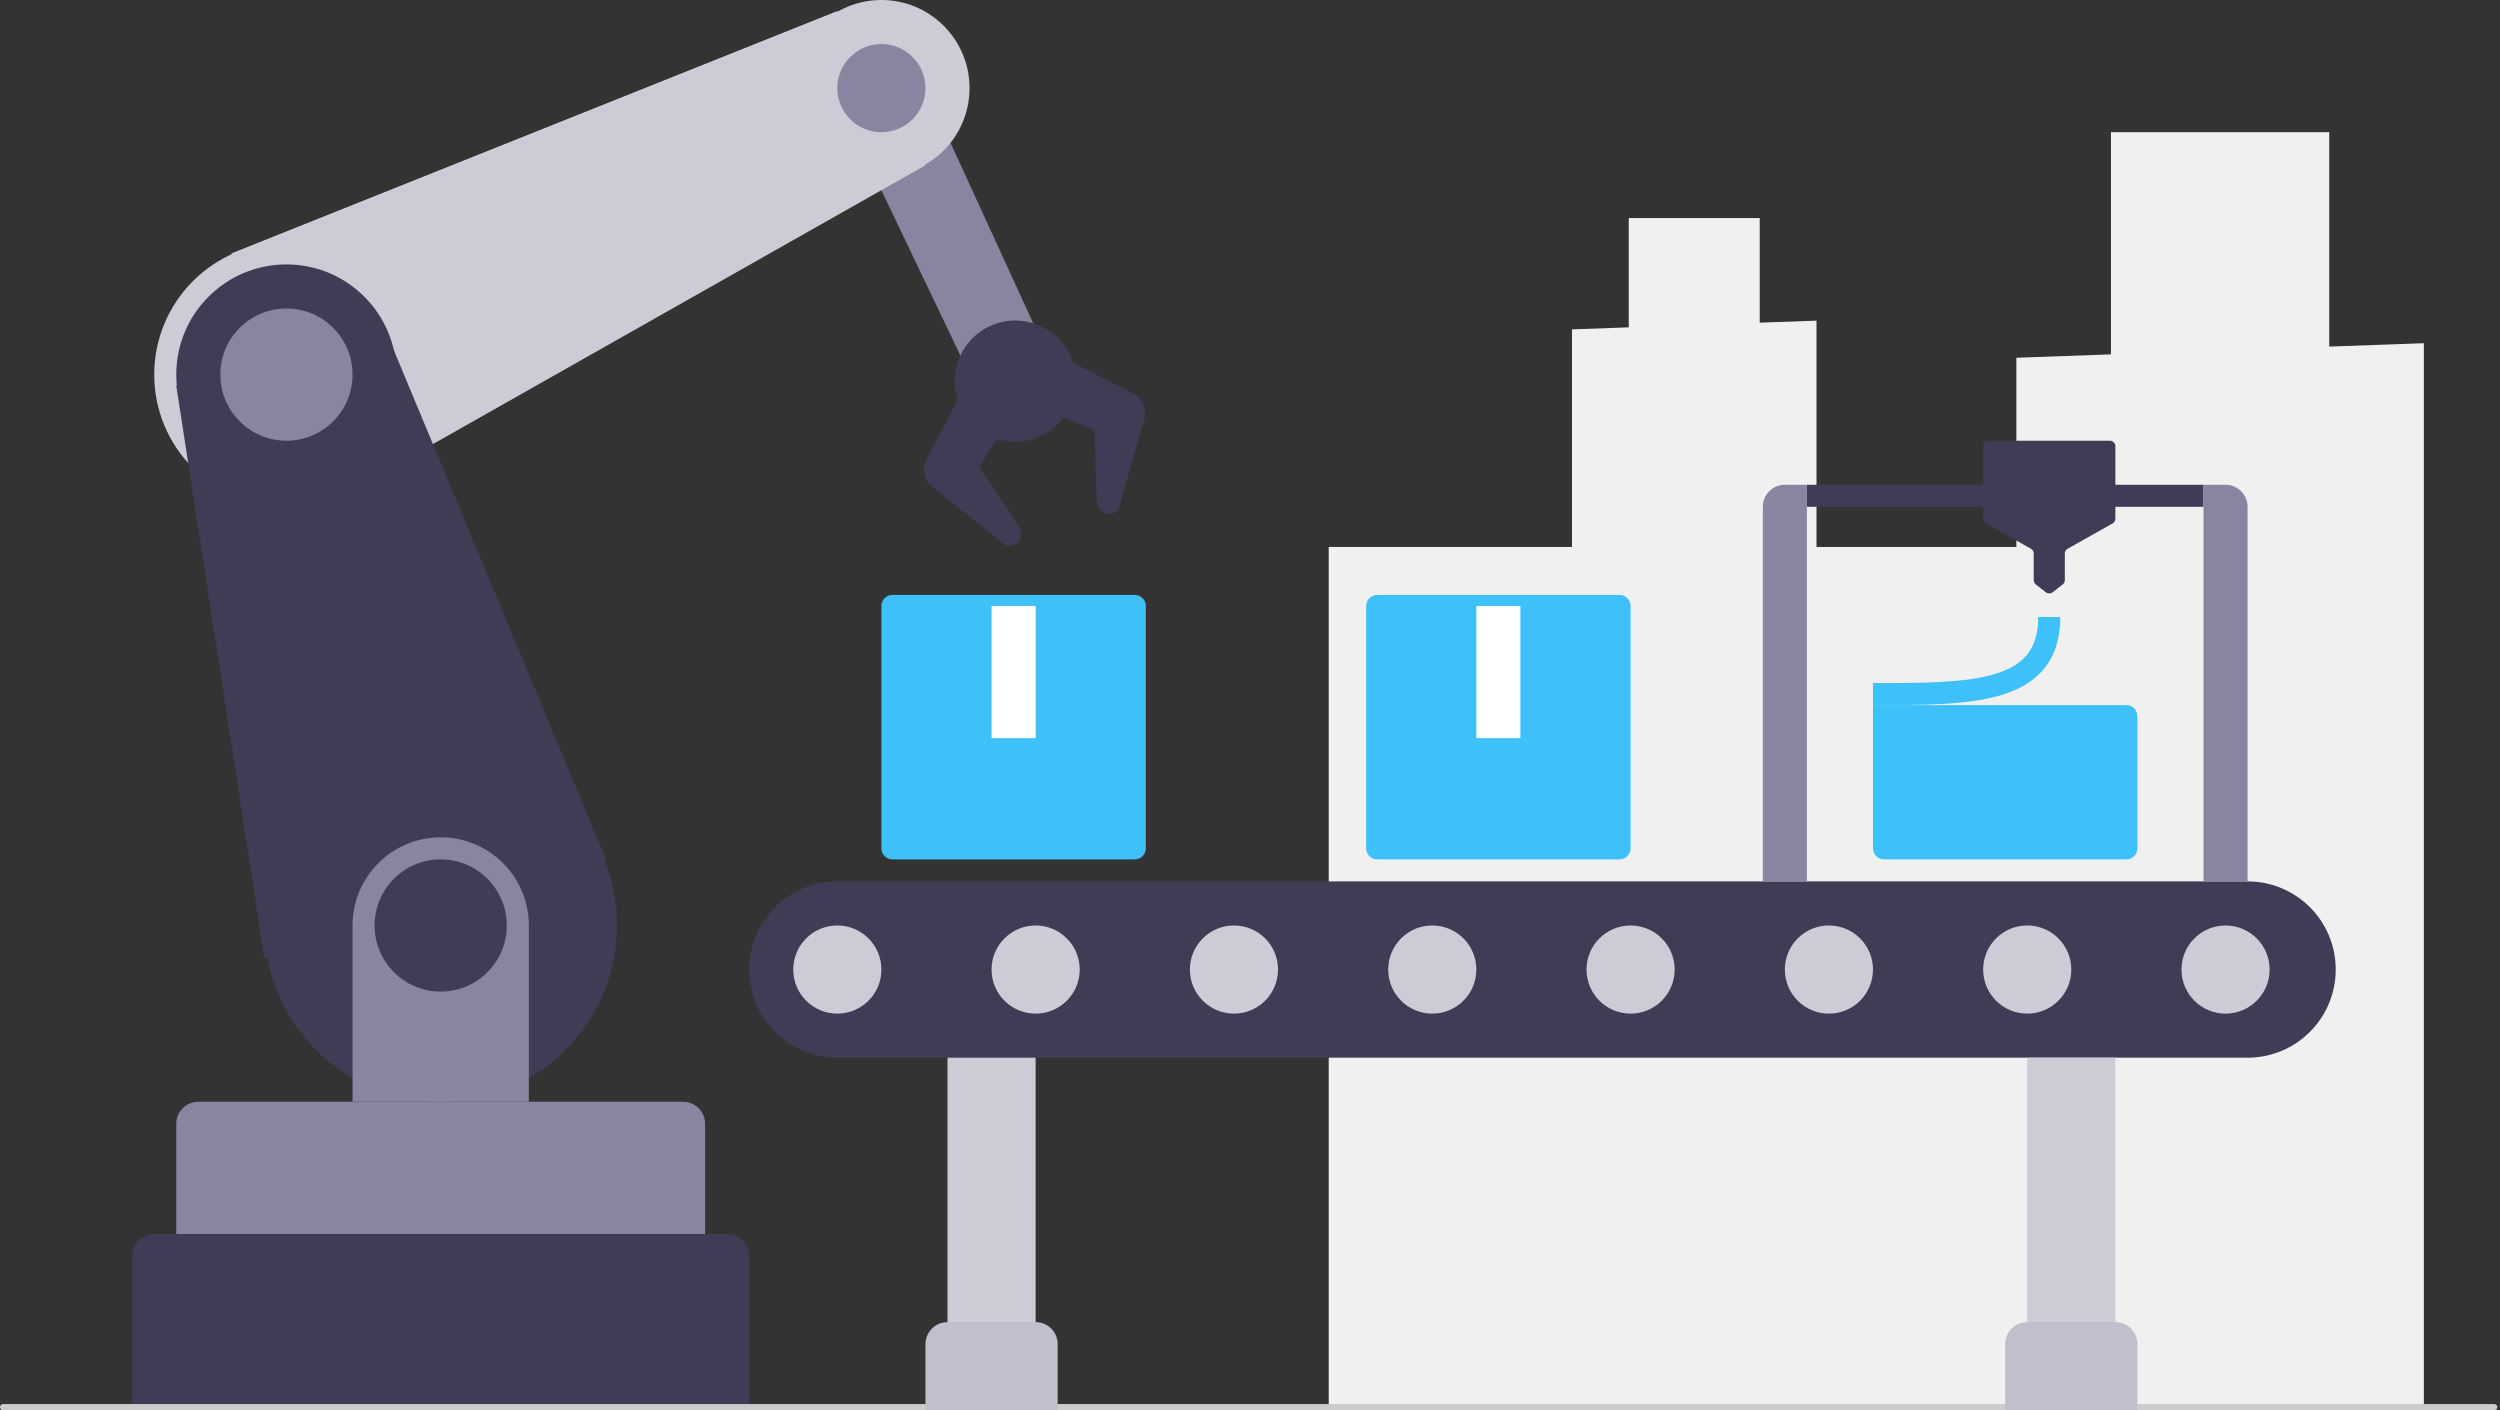
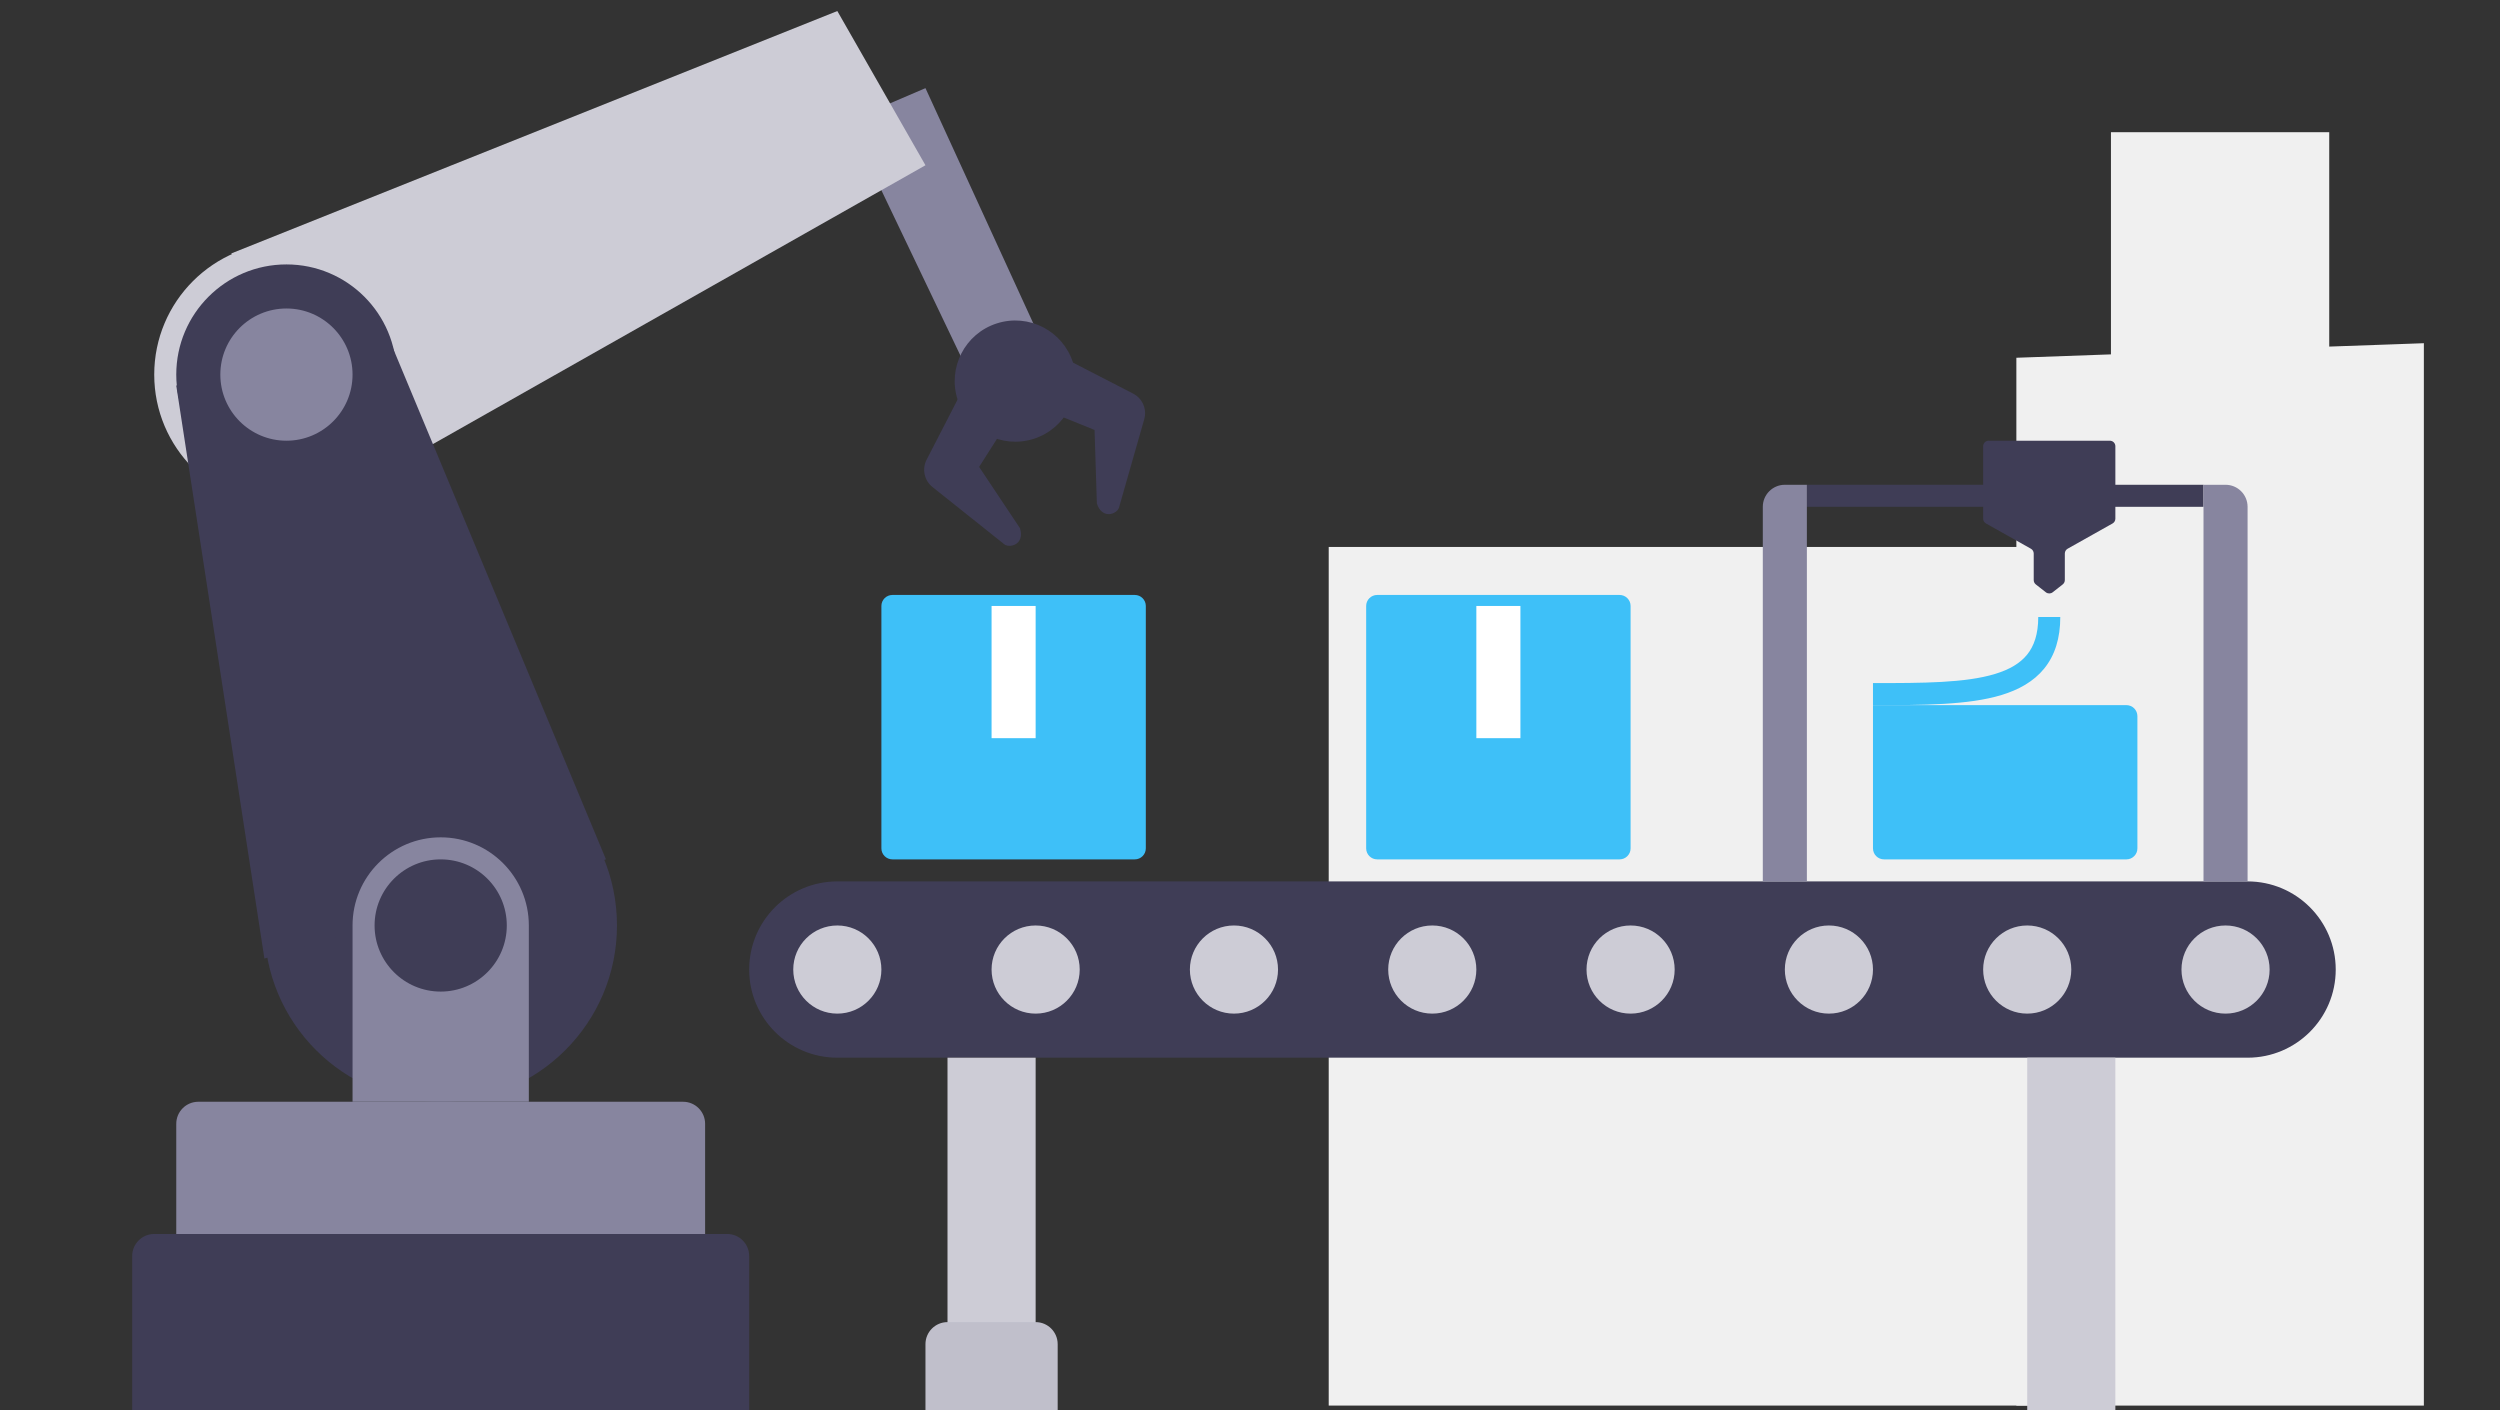
<svg xmlns="http://www.w3.org/2000/svg" width="156" height="88" viewBox="0 0 156 88" fill="none">
  <rect x="0" y="0" width="156" height="88" fill="#333333" stroke="none" />
  <g clip-path="url(#clip0)">
-     <path fill-rule="evenodd" clip-rule="evenodd" d="M101.634 13.606V20.426L98.093 20.553V59.783H113.349V20.008L109.807 20.134V13.606H101.634Z" fill="#F0F0F0" />
    <path d="M82.912 87.708H129.226V34.13L82.912 34.13V87.708Z" fill="#F0F0F0" />
    <path d="M125.821 22.324V87.709H151.249V21.416L149.161 21.492L145.344 21.627V8.25H131.723V22.113L125.821 22.324Z" fill="#F0F0F0" />
    <path d="M26.124 23.375C26.124 27.931 22.431 31.625 17.874 31.625C13.318 31.625 9.624 27.931 9.624 23.375C9.624 18.819 13.318 15.125 17.874 15.125C22.431 15.125 26.124 18.819 26.124 23.375Z" fill="#CDCCD6" />
    <path d="M60.499 23.375L52.937 7.562L57.749 5.5L65.312 22L60.499 23.375Z" fill="#87859F" />
    <path d="M38.499 57.75C38.499 63.825 33.574 68.75 27.499 68.75C21.424 68.75 16.499 63.825 16.499 57.75C16.499 51.675 21.424 46.75 27.499 46.75C33.574 46.75 38.499 51.675 38.499 57.75Z" fill="#3F3D56" />
    <path d="M57.749 10.312L21.312 30.938L14.437 15.812L52.249 0.688L57.749 10.312Z" fill="#CDCCD6" />
    <path d="M24.749 23.375C24.749 27.172 21.671 30.25 17.874 30.25C14.077 30.25 10.999 27.172 10.999 23.375C10.999 19.578 14.077 16.5 17.874 16.5C21.671 16.5 24.749 19.578 24.749 23.375Z" fill="#3F3D56" />
-     <path d="M60.499 5.5C60.499 8.538 58.037 11 54.999 11C51.962 11 49.499 8.538 49.499 5.5C49.499 2.462 51.962 0 54.999 0C58.037 0 60.499 2.462 60.499 5.5Z" fill="#CDCCD6" />
    <path d="M46.749 60.5C46.749 57.462 49.212 55 52.249 55H140.249C143.287 55 145.749 57.462 145.749 60.5C145.749 63.538 143.287 66 140.249 66H52.249C49.212 66 46.749 63.538 46.749 60.5Z" fill="#3F3D56" />
    <path d="M8.249 78.375C8.249 77.616 8.865 77 9.624 77H45.374C46.134 77 46.749 77.616 46.749 78.375V88H8.249V78.375Z" fill="#3F3D56" />
    <path d="M10.999 70.125C10.999 69.366 11.615 68.75 12.374 68.75H42.624C43.384 68.75 43.999 69.366 43.999 70.125V77H10.999V70.125Z" fill="#87859F" />
-     <path d="M155.642 88H0.192C0.141 88 0.092 87.979 0.056 87.943C0.02 87.907 0 87.858 0 87.807C0 87.756 0.02 87.707 0.056 87.671C0.092 87.635 0.141 87.614 0.192 87.614H155.642C155.693 87.614 155.742 87.635 155.778 87.671C155.814 87.707 155.835 87.756 155.835 87.807C155.835 87.858 155.814 87.907 155.778 87.943C155.742 87.979 155.693 88 155.642 88Z" fill="#CCCCCC" />
    <path d="M54.999 37.812C54.999 37.433 55.307 37.125 55.687 37.125H70.812C71.191 37.125 71.499 37.433 71.499 37.812V52.938C71.499 53.317 71.191 53.625 70.812 53.625H55.687C55.307 53.625 54.999 53.317 54.999 52.938V37.812Z" fill="#3EC0F8" />
    <path d="M85.249 37.812C85.249 37.433 85.557 37.125 85.937 37.125H101.062C101.441 37.125 101.749 37.433 101.749 37.812V52.938C101.749 53.317 101.441 53.625 101.062 53.625H85.937C85.557 53.625 85.249 53.317 85.249 52.938V37.812Z" fill="#3EC0F8" />
    <path d="M54.999 60.5C54.999 62.019 53.768 63.25 52.249 63.25C50.73 63.25 49.499 62.019 49.499 60.5C49.499 58.981 50.73 57.75 52.249 57.75C53.768 57.75 54.999 58.981 54.999 60.5Z" fill="#CDCCD6" />
    <path d="M141.624 60.5C141.624 62.019 140.393 63.25 138.874 63.25C137.355 63.25 136.124 62.019 136.124 60.5C136.124 58.981 137.355 57.75 138.874 57.75C140.393 57.75 141.624 58.981 141.624 60.5Z" fill="#CDCCD6" />
    <path d="M129.249 60.5C129.249 62.019 128.018 63.25 126.499 63.25C124.98 63.25 123.749 62.019 123.749 60.5C123.749 58.981 124.98 57.75 126.499 57.75C128.018 57.75 129.249 58.981 129.249 60.5Z" fill="#CDCCD6" />
    <path d="M116.874 60.5C116.874 62.019 115.643 63.25 114.124 63.25C112.605 63.25 111.374 62.019 111.374 60.5C111.374 58.981 112.605 57.75 114.124 57.75C115.643 57.75 116.874 58.981 116.874 60.5Z" fill="#CDCCD6" />
    <path d="M104.499 60.5C104.499 62.019 103.268 63.25 101.749 63.25C100.23 63.25 98.999 62.019 98.999 60.5C98.999 58.981 100.23 57.75 101.749 57.75C103.268 57.75 104.499 58.981 104.499 60.5Z" fill="#CDCCD6" />
    <path d="M92.124 60.5C92.124 62.019 90.893 63.25 89.374 63.25C87.856 63.25 86.624 62.019 86.624 60.5C86.624 58.981 87.856 57.75 89.374 57.75C90.893 57.75 92.124 58.981 92.124 60.5Z" fill="#CDCCD6" />
    <path d="M79.749 60.5C79.749 62.019 78.518 63.25 76.999 63.25C75.481 63.25 74.249 62.019 74.249 60.5C74.249 58.981 75.481 57.75 76.999 57.75C78.518 57.75 79.749 58.981 79.749 60.5Z" fill="#CDCCD6" />
    <path d="M67.374 60.5C67.374 62.019 66.143 63.25 64.624 63.25C63.105 63.25 61.874 62.019 61.874 60.5C61.874 58.981 63.105 57.75 64.624 57.75C66.143 57.75 67.374 58.981 67.374 60.5Z" fill="#CDCCD6" />
    <path d="M112.749 30.25H137.499V31.625H112.749V30.25Z" fill="#3F3D56" />
    <path d="M137.499 30.25H138.874C139.634 30.25 140.249 30.866 140.249 31.625V55H137.499V30.25Z" fill="#87859F" />
    <path d="M109.999 31.625C109.999 30.866 110.615 30.25 111.374 30.25H112.749V55H109.999V31.625Z" fill="#87859F" />
    <path d="M123.749 32.365V27.844C123.749 27.654 123.903 27.5 124.093 27.5H131.655C131.845 27.5 131.999 27.654 131.999 27.844V32.365C131.999 32.489 131.932 32.603 131.824 32.664L129.02 34.24C128.912 34.301 128.845 34.416 128.845 34.54V36.198C128.845 36.303 128.796 36.403 128.713 36.468L128.086 36.959C127.962 37.056 127.787 37.056 127.662 36.959L127.035 36.468C126.952 36.403 126.904 36.303 126.904 36.198V34.54C126.904 34.416 126.837 34.301 126.728 34.24L123.925 32.664C123.816 32.603 123.749 32.489 123.749 32.365Z" fill="#3F3D56" />
    <path d="M16.499 59.812L10.999 24.062L24.062 20.625L37.812 53.625L16.499 59.812Z" fill="#3F3D56" />
    <path fill-rule="evenodd" clip-rule="evenodd" d="M32.999 57.75C32.999 54.712 30.537 52.25 27.499 52.25C24.462 52.25 21.999 54.712 21.999 57.75V68.75H32.999V57.75Z" fill="#87859F" />
    <path d="M31.624 57.75C31.624 60.028 29.777 61.875 27.499 61.875C25.221 61.875 23.374 60.028 23.374 57.75C23.374 55.472 25.221 53.625 27.499 53.625C29.777 53.625 31.624 55.472 31.624 57.75Z" fill="#3F3D56" />
    <path d="M21.999 23.375C21.999 25.653 20.152 27.5 17.874 27.5C15.596 27.5 13.749 25.653 13.749 23.375C13.749 21.097 15.596 19.25 17.874 19.25C20.152 19.25 21.999 21.097 21.999 23.375Z" fill="#87859F" />
-     <path d="M57.749 5.5C57.749 7.019 56.518 8.25 54.999 8.25C53.48 8.25 52.249 7.019 52.249 5.5C52.249 3.981 53.48 2.75 54.999 2.75C56.518 2.75 57.749 3.981 57.749 5.5Z" fill="#87859F" />
    <path d="M66.956 22.628C67.592 24.617 66.496 26.746 64.507 27.382C62.518 28.019 60.39 26.922 59.753 24.934C59.117 22.945 60.213 20.816 62.202 20.18C64.191 19.543 66.319 20.639 66.956 22.628Z" fill="#3F3D56" />
    <path d="M57.821 28.686L60.569 23.349L63.739 24.982L61.098 29.135L63.643 32.953C63.979 34.002 62.953 34.243 62.635 33.937L58.186 30.39C57.673 29.982 57.521 29.268 57.821 28.686Z" fill="#3F3D56" />
    <path d="M70.708 24.561L65.371 21.812L63.739 24.982L68.3 26.83L68.445 31.416C68.781 32.465 69.756 32.066 69.837 31.632L71.4 26.161C71.58 25.531 71.29 24.861 70.708 24.561Z" fill="#3F3D56" />
    <path d="M59.124 66H64.624V88H59.124V66Z" fill="#CDCCD6" />
    <path d="M126.499 66H131.999V88H126.499V66Z" fill="#CDCCD6" />
    <path d="M116.874 44H132.687C133.066 44 133.374 44.308 133.374 44.688V52.938C133.374 53.317 133.066 53.625 132.687 53.625H117.562C117.182 53.625 116.874 53.317 116.874 52.938V44Z" fill="#3EC0F8" />
    <path fill-rule="evenodd" clip-rule="evenodd" d="M126.491 40.85C126.918 40.322 127.187 39.584 127.187 38.5H128.562C128.562 39.822 128.229 40.889 127.56 41.715C126.897 42.533 125.963 43.043 124.895 43.369C122.82 44 119.987 44 116.972 44L116.874 44V42.625C120.01 42.625 122.639 42.618 124.494 42.053C125.402 41.777 126.058 41.385 126.491 40.85Z" fill="#3EC0F8" />
    <path fill-rule="evenodd" clip-rule="evenodd" d="M61.874 46.062V37.812H64.624V46.062H61.874Z" fill="white" />
    <path fill-rule="evenodd" clip-rule="evenodd" d="M92.124 46.062V37.812H94.874V46.062H92.124Z" fill="white" />
    <path d="M57.749 83.875C57.749 83.116 58.365 82.5 59.124 82.5H64.624C65.384 82.5 65.999 83.116 65.999 83.875V88H57.749V83.875Z" fill="#C0BFCB" />
-     <path d="M125.124 83.875C125.124 83.116 125.74 82.5 126.499 82.5H131.999C132.759 82.5 133.374 83.116 133.374 83.875V88H125.124V83.875Z" fill="#C0BFCB" />
  </g>
  <defs>
    <clipPath id="clip0">
      <rect width="155.835" height="88" fill="white" />
    </clipPath>
  </defs>
</svg>